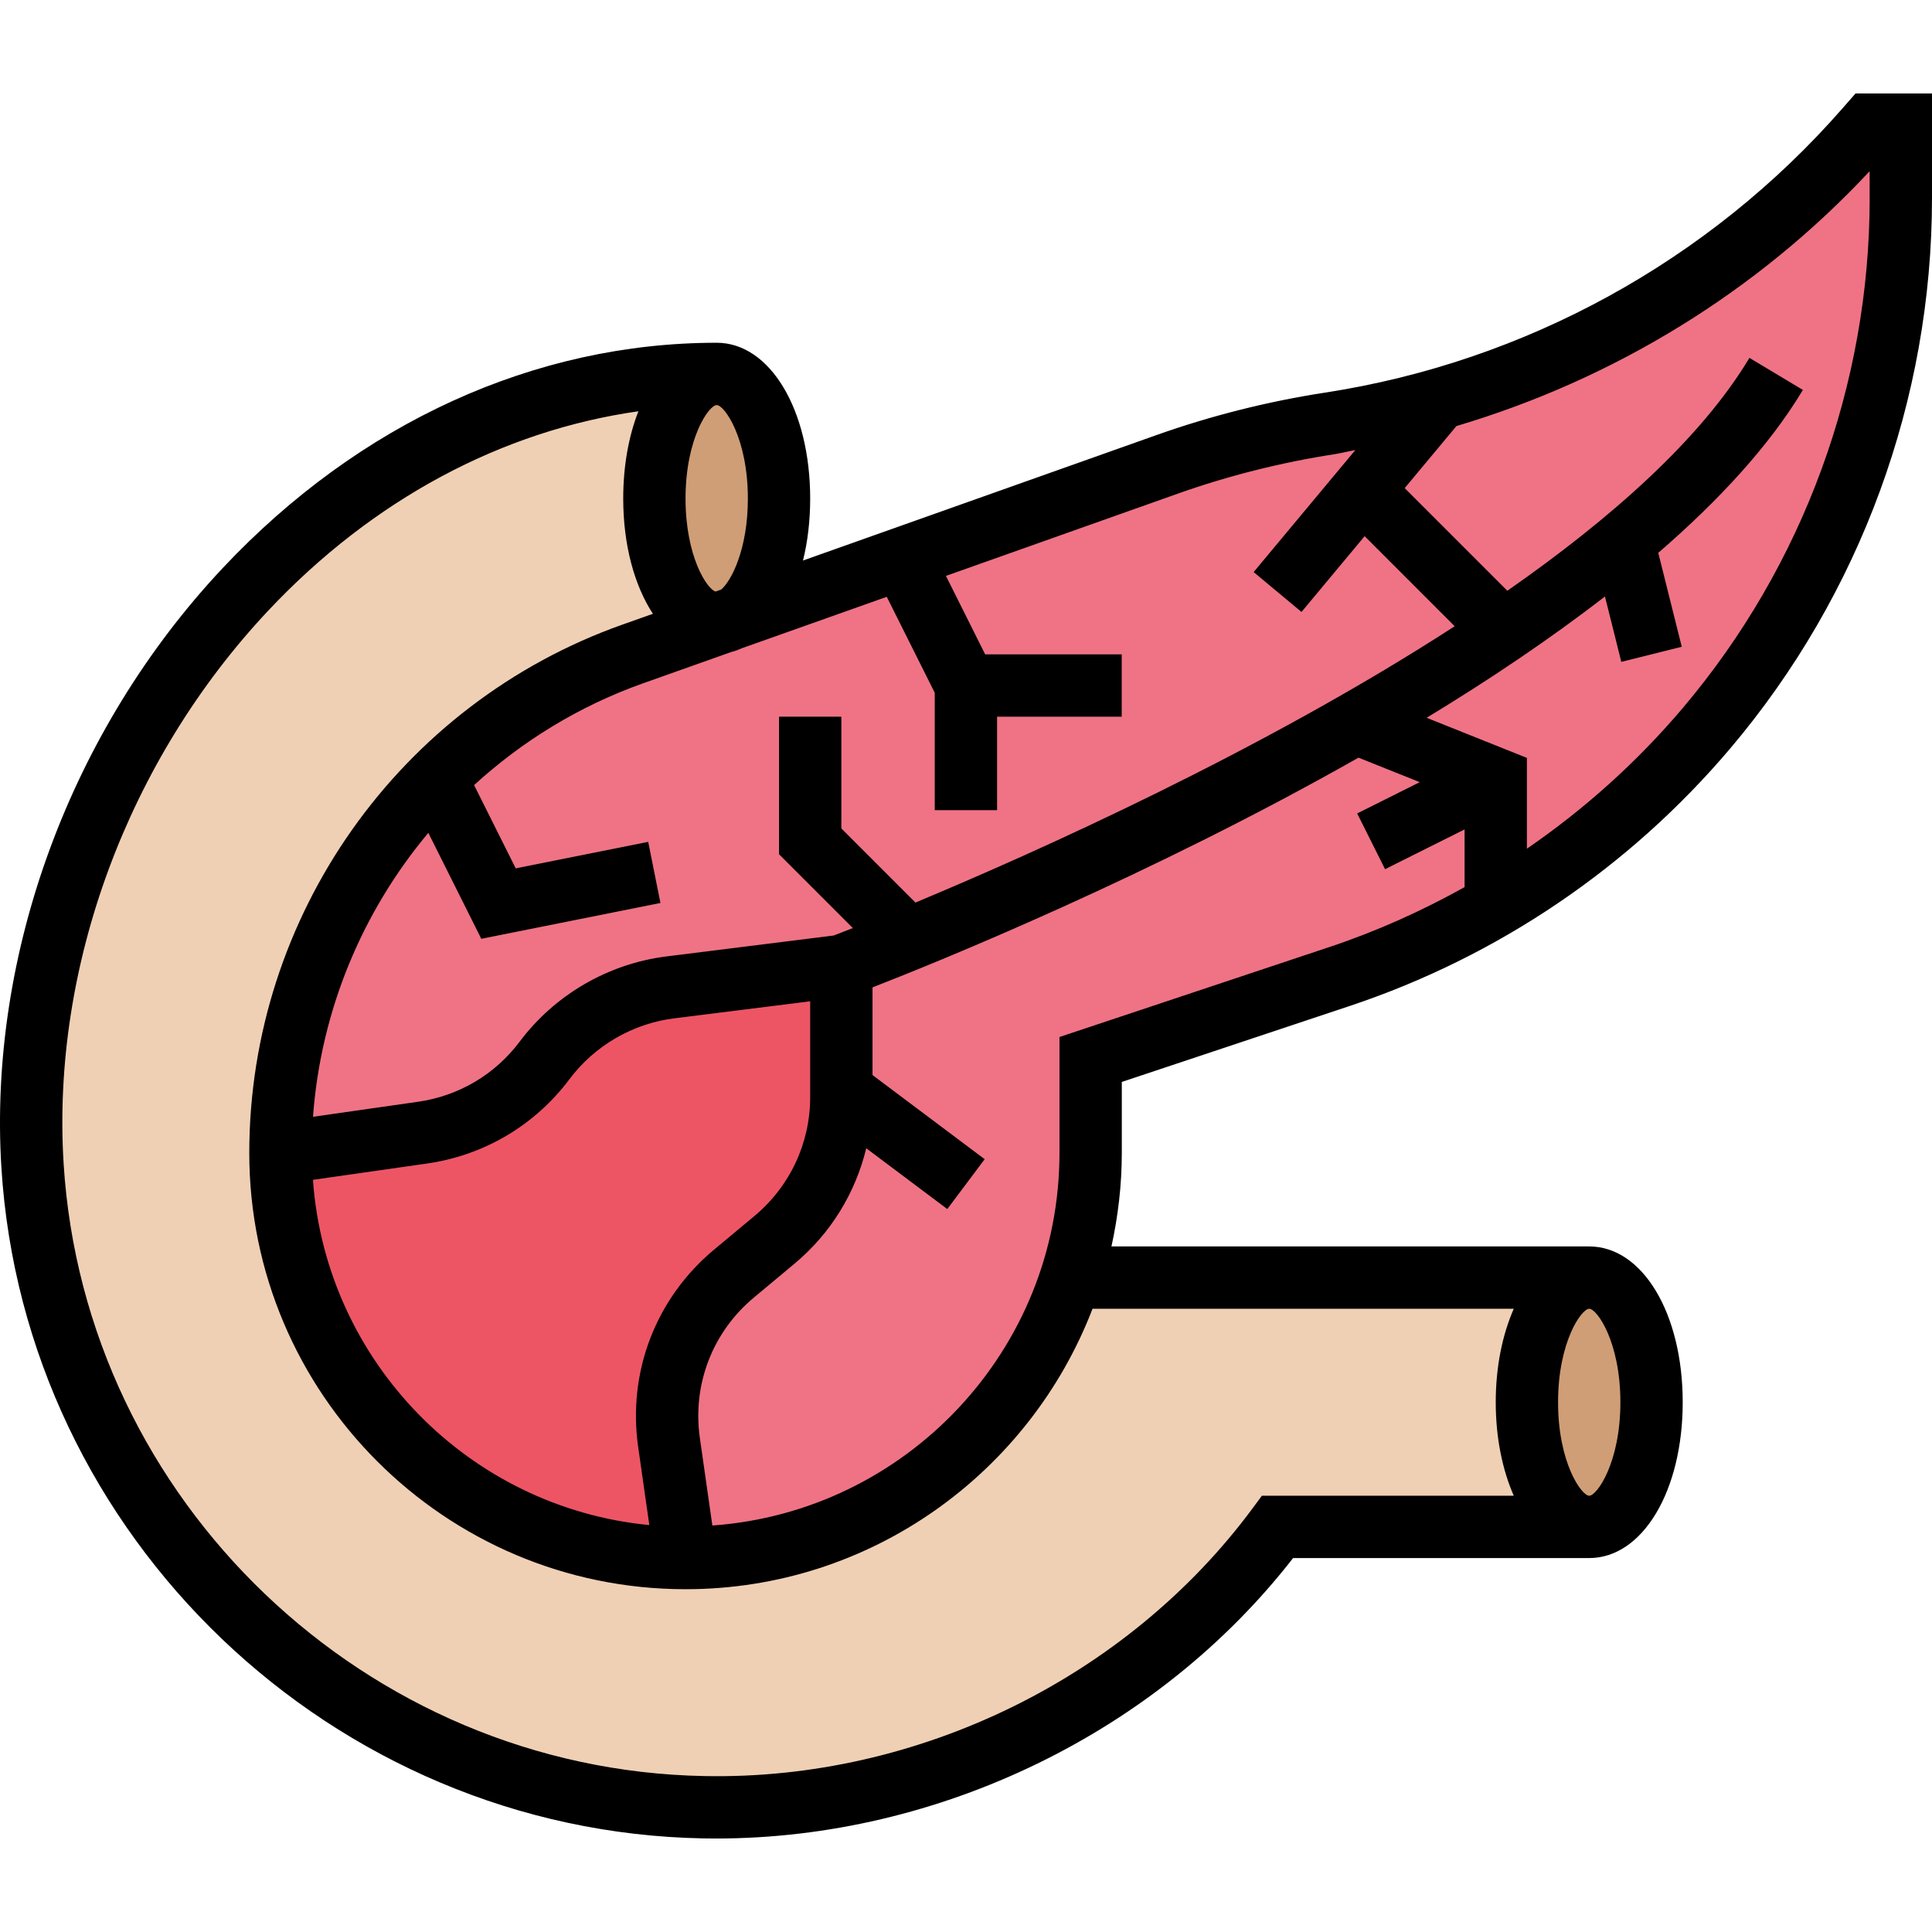
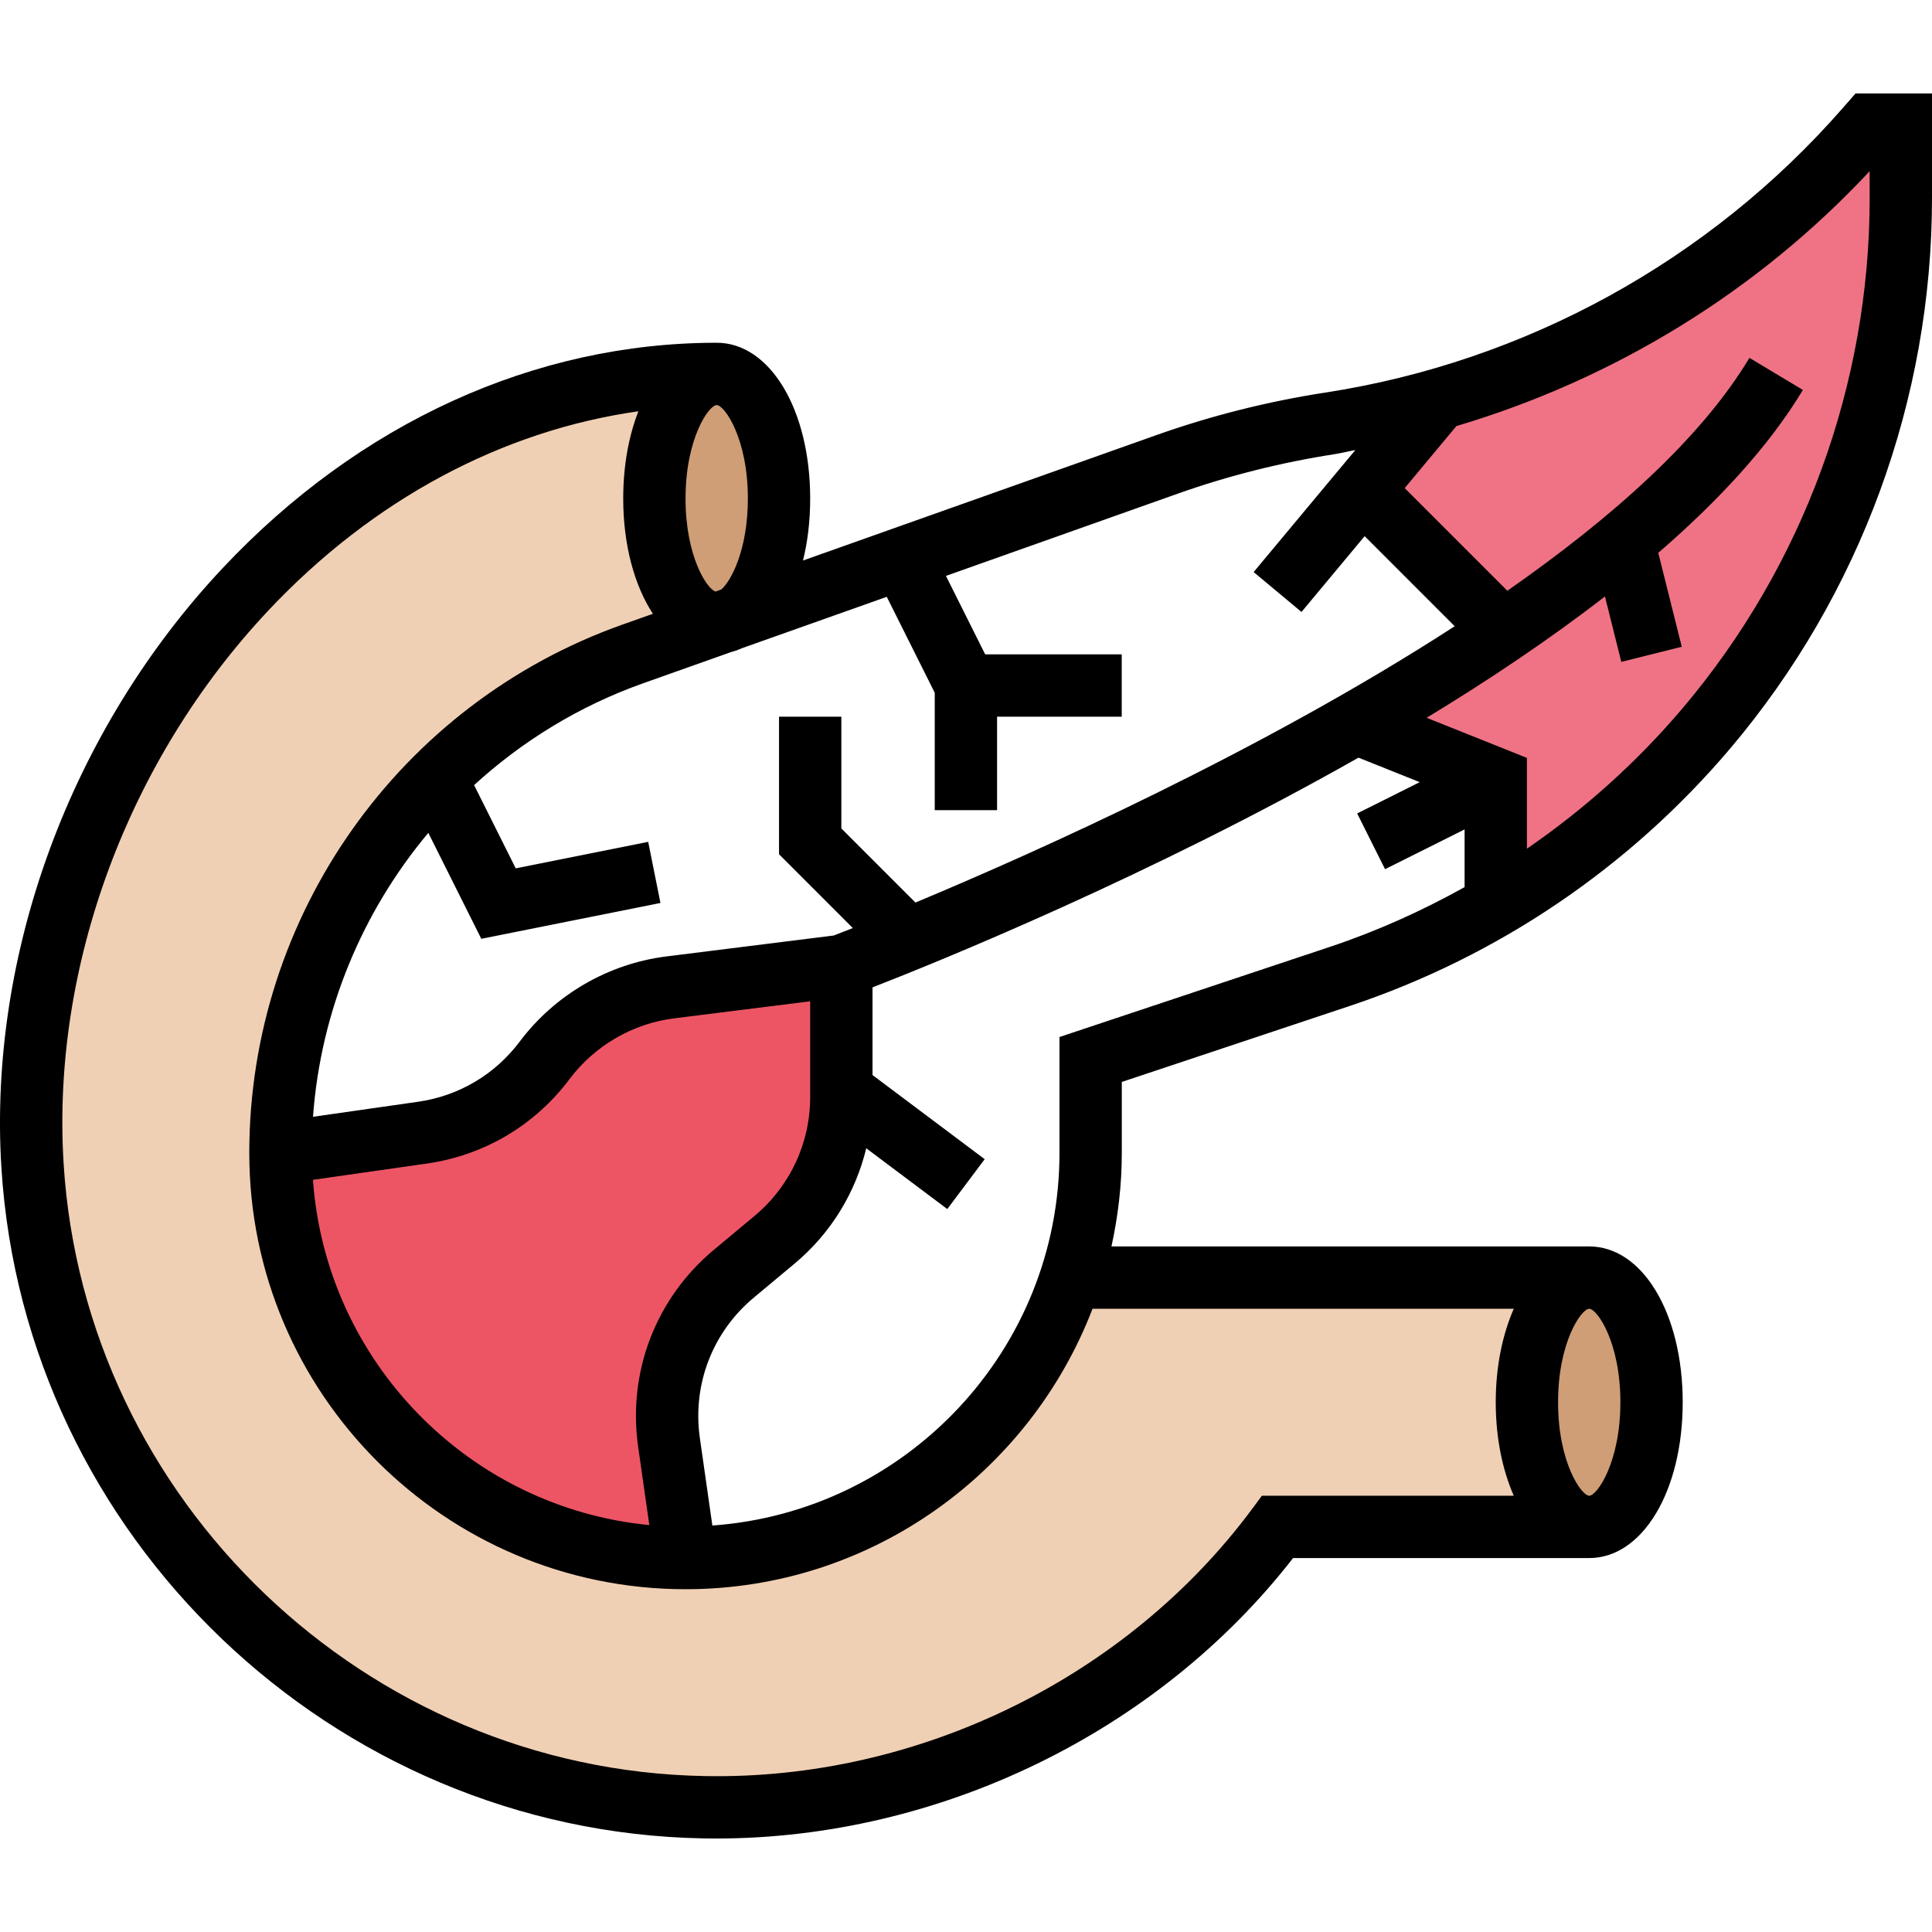
<svg xmlns="http://www.w3.org/2000/svg" height="495pt" viewBox="0 -23 495.994 495" width="495pt">
  <path d="m167.996 104.496c0 17.68 7.199 32 16 32 .316 0 .719 0 1.039-.078l-22.562 8c-54.238 19.199-90.477 70.559-90.477 128.078 0 57.441 46.559 104 104 104 28.719 0 54.719-11.68 73.52-30.48 11.52-11.52 20.32-25.68 25.438-41.52h133.043c-8.801 0-16 14.32-16 32 0 17.68 7.199 32 16 32h-80c-32.641 44.082-87.922 73.039-147.281 72-90.801-1.68-166.719-74.16-172.402-164.801-6.316-102.238 74.801-203.199 175.684-203.199-8.801 0-16 14.32-16 32zm0 0" fill="#f0d0b4" />
  <path d="m423.996 336.496c0-17.672-7.164-32-16-32-8.84 0-16 14.328-16 32 0 17.676 7.16 32 16 32 8.836 0 16-14.324 16-32zm0 0" fill="#cf9e76" />
  <path d="m183.996 72.496c8.797 0 16 14.32 16 32 0 14.402-4.723 26.48-11.281 30.562-.082.078-.16.078-.242.078l-3.438 1.281c-.32.078-.723.078-1.039.078-8.801 0-16-14.32-16-32 0-17.68 7.199-32 16-32zm0 0" fill="#cf9e76" />
-   <path d="m215.996 256.496v1.68c0 14.16-6.32 27.52-17.121 36.641l-10.402 8.641c-12.719 10.559-19.039 27.039-16.719 43.359l4.242 29.68c-57.441 0-104-46.559-104-104l36.477-5.199c12.48-1.762 23.762-8.48 31.363-18.641 7.758-10.32 19.438-17.039 32.238-18.641l43.922-5.52zm0 0" fill="#ed5565" />
+   <path d="m215.996 256.496c0 14.16-6.32 27.52-17.121 36.641l-10.402 8.641c-12.719 10.559-19.039 27.039-16.719 43.359l4.242 29.68c-57.441 0-104-46.559-104-104l36.477-5.199c12.48-1.762 23.762-8.48 31.363-18.641 7.758-10.32 19.438-17.039 32.238-18.641l43.922-5.52zm0 0" fill="#ed5565" />
  <g fill="#ef7385">
    <path d="m487.996 27.297c0 24.879-4.402 49.441-12.883 72.48-8.398 23.039-20.879 44.559-36.961 63.602-15.359 18.156-33.598 33.52-54 45.438l-.156-.32v-32l-35.922-14.398c12.238-6.961 24.32-14.402 35.922-22.16v-3.441l-32-32-2.402-2 18.402-22-.242-1.039c42.961-11.84 81.762-36 111.281-69.84l.961-1.121h8zm0 0" />
-     <path d="m215.996 256.496v-32s67.277-25.199 132.078-62.398l35.922 14.398v32l.156.32c-12.637 7.52-26.078 13.68-40.156 18.32l-64 21.359v24c0 11.121-1.762 21.922-5.043 32-5.117 15.84-13.918 30-25.438 41.52-18.801 18.801-44.801 30.48-73.52 30.48l-4.242-29.68c-2.32-16.32 4-32.801 16.719-43.359l10.402-8.641c10.801-9.121 17.121-22.48 17.121-36.641zm0 0" />
-     <path d="m71.996 272.496c0-57.52 36.238-108.879 90.477-128.078l22.562-8c1.199-.16 2.398-.562 3.438-1.281.082 0 .16 0 .242-.078l110.879-39.363c13.602-4.797 27.602-8.316 41.762-10.477 8.957-1.363 17.758-3.281 26.398-5.762l.242 1.039-18.402 22 2.402 2 32 32v3.441c-11.602 7.758-23.684 15.199-35.922 22.16-64.801 37.199-132.078 62.398-132.078 62.398l-43.922 5.52c-12.801 1.602-24.48 8.32-32.238 18.641-7.602 10.16-18.883 16.879-31.363 18.641zm0 0" />
  </g>
  <path d="m476.363.496-3.352 3.832c-34.258 39.145-81.434 65.059-132.84 72.969-14.707 2.266-29.258 5.93-43.258 10.895l-90.762 32.211c1.195-4.824 1.844-10.191 1.844-15.906 0-22.809-10.32-40-24-40-46.723 0-91.762 20.547-126.816 57.84-38.984 41.488-60.227 99.008-56.824 153.883 5.887 94.855 85.039 170.512 180.207 172.246 1.094.023 2.184.031 3.281.031 57.246 0 113.391-27.305 148.125-72h76.027c13.68 0 24-17.191 24-40s-10.32-40-24-40h-122.656c1.695-7.742 2.656-15.758 2.656-24v-18.23l58.492-19.496c38.051-12.688 71.859-35.578 97.77-66.191 33.359-39.434 51.738-89.594 51.738-141.25v-26.832zm-174.098 102.777c13.047-4.633 26.625-8.047 40.336-10.168 1.801-.281 3.551-.738 5.344-1.055l-26.102 31.316 12.285 10.242 16.211-19.457 23.117 23.121c-49.398 32.031-107.559 58.047-138.438 70.938l-19.023-19.027v-28.688h-16v35.312l18.949 18.953c-2.312.91-3.992 1.559-4.902 1.91l-42.953 5.371c-14.902 1.863-28.625 9.82-37.648 21.84-6.359 8.477-15.648 13.98-26.145 15.477l-26.941 3.852c1.984-27.234 12.629-52.625 29.605-72.891l13.602 27.199 45.992-9.199-3.145-15.688-34.008 6.801-10.688-21.375c12.359-11.305 27-20.32 43.414-26.145l22.648-8.039c.961-.234 1.879-.586 2.793-.992l37.086-13.16 12.32 24.637v30.137h16v-24h32v-16h-35.055l-10.07-20.145zm-138.43 244.703 2.863 20.055c-46.32-4.469-83.023-42-86.359-88.637l29.23-4.176c14.727-2.105 27.75-9.816 36.672-21.715 6.434-8.566 16.207-14.238 26.832-15.566l34.922-4.375v24.598c0 11.816-5.211 22.93-14.281 30.496l-10.395 8.664c-14.949 12.449-22.23 31.387-19.484 50.656zm28.16-243.48c0 13.152-4.312 21.211-6.844 23.359l-1.453.512c-2.199-.645-7.703-9-7.703-23.871 0-15.488 6.008-24 8-24 1.988 0 8 8.512 8 24zm224 232c0 15.488-6.012 24-8 24-1.992 0-8-8.512-8-24 0-15.488 6.008-24 8-24 1.988 0 8 8.512 8 24zm-27.371-24c-2.895 6.609-4.629 14.809-4.629 24s1.734 17.395 4.629 24h-64.664l-2.398 3.242c-32.129 43.391-85.77 69.816-140.703 68.727-86.891-1.574-159.16-70.648-164.527-157.238-3.145-50.555 16.492-103.602 52.504-141.93 26.887-28.609 60.078-46.246 95.055-51.207-2.473 6.32-3.895 13.969-3.895 22.406 0 12.016 2.91 22.379 7.621 29.586l-7.824 2.773c-57.305 20.328-95.797 74.84-95.797 135.641 0 61.762 50.238 112 112 112 47.652 0 88.336-29.969 104.484-72zm-47.199-92.91-69.43 23.145v29.766c0 50.609-39.395 92.098-89.113 95.648l-3.207-22.438c-1.961-13.738 3.23-27.234 13.887-36.105l10.391-8.664c9.297-7.746 15.656-18.152 18.434-29.648l20.809 15.609 9.598-12.801-28.797-21.602v-22.504c16.879-6.574 71.023-28.504 124.758-58.977l15.727 6.289-16.062 8.031 7.16 14.312 20.418-10.207v14.809c-10.992 6.129-22.531 11.32-34.57 15.336zm138.57-192.258c0 47.871-17.027 94.359-47.953 130.906-11.73 13.863-25.227 25.977-40.047 36.152v-23.312l-25.738-10.297c16.039-9.727 31.625-20.184 45.777-31.145l4.199 16.793 15.52-3.879-6.031-24.113c15.504-13.41 28.496-27.449 37.129-41.824l-13.723-8.23c-12.461 20.766-35.375 41.117-62.152 59.789l-26.352-26.352 13.281-15.934c40.391-12 77.168-34.434 106.078-65.426v6.871zm0 0" />
</svg>